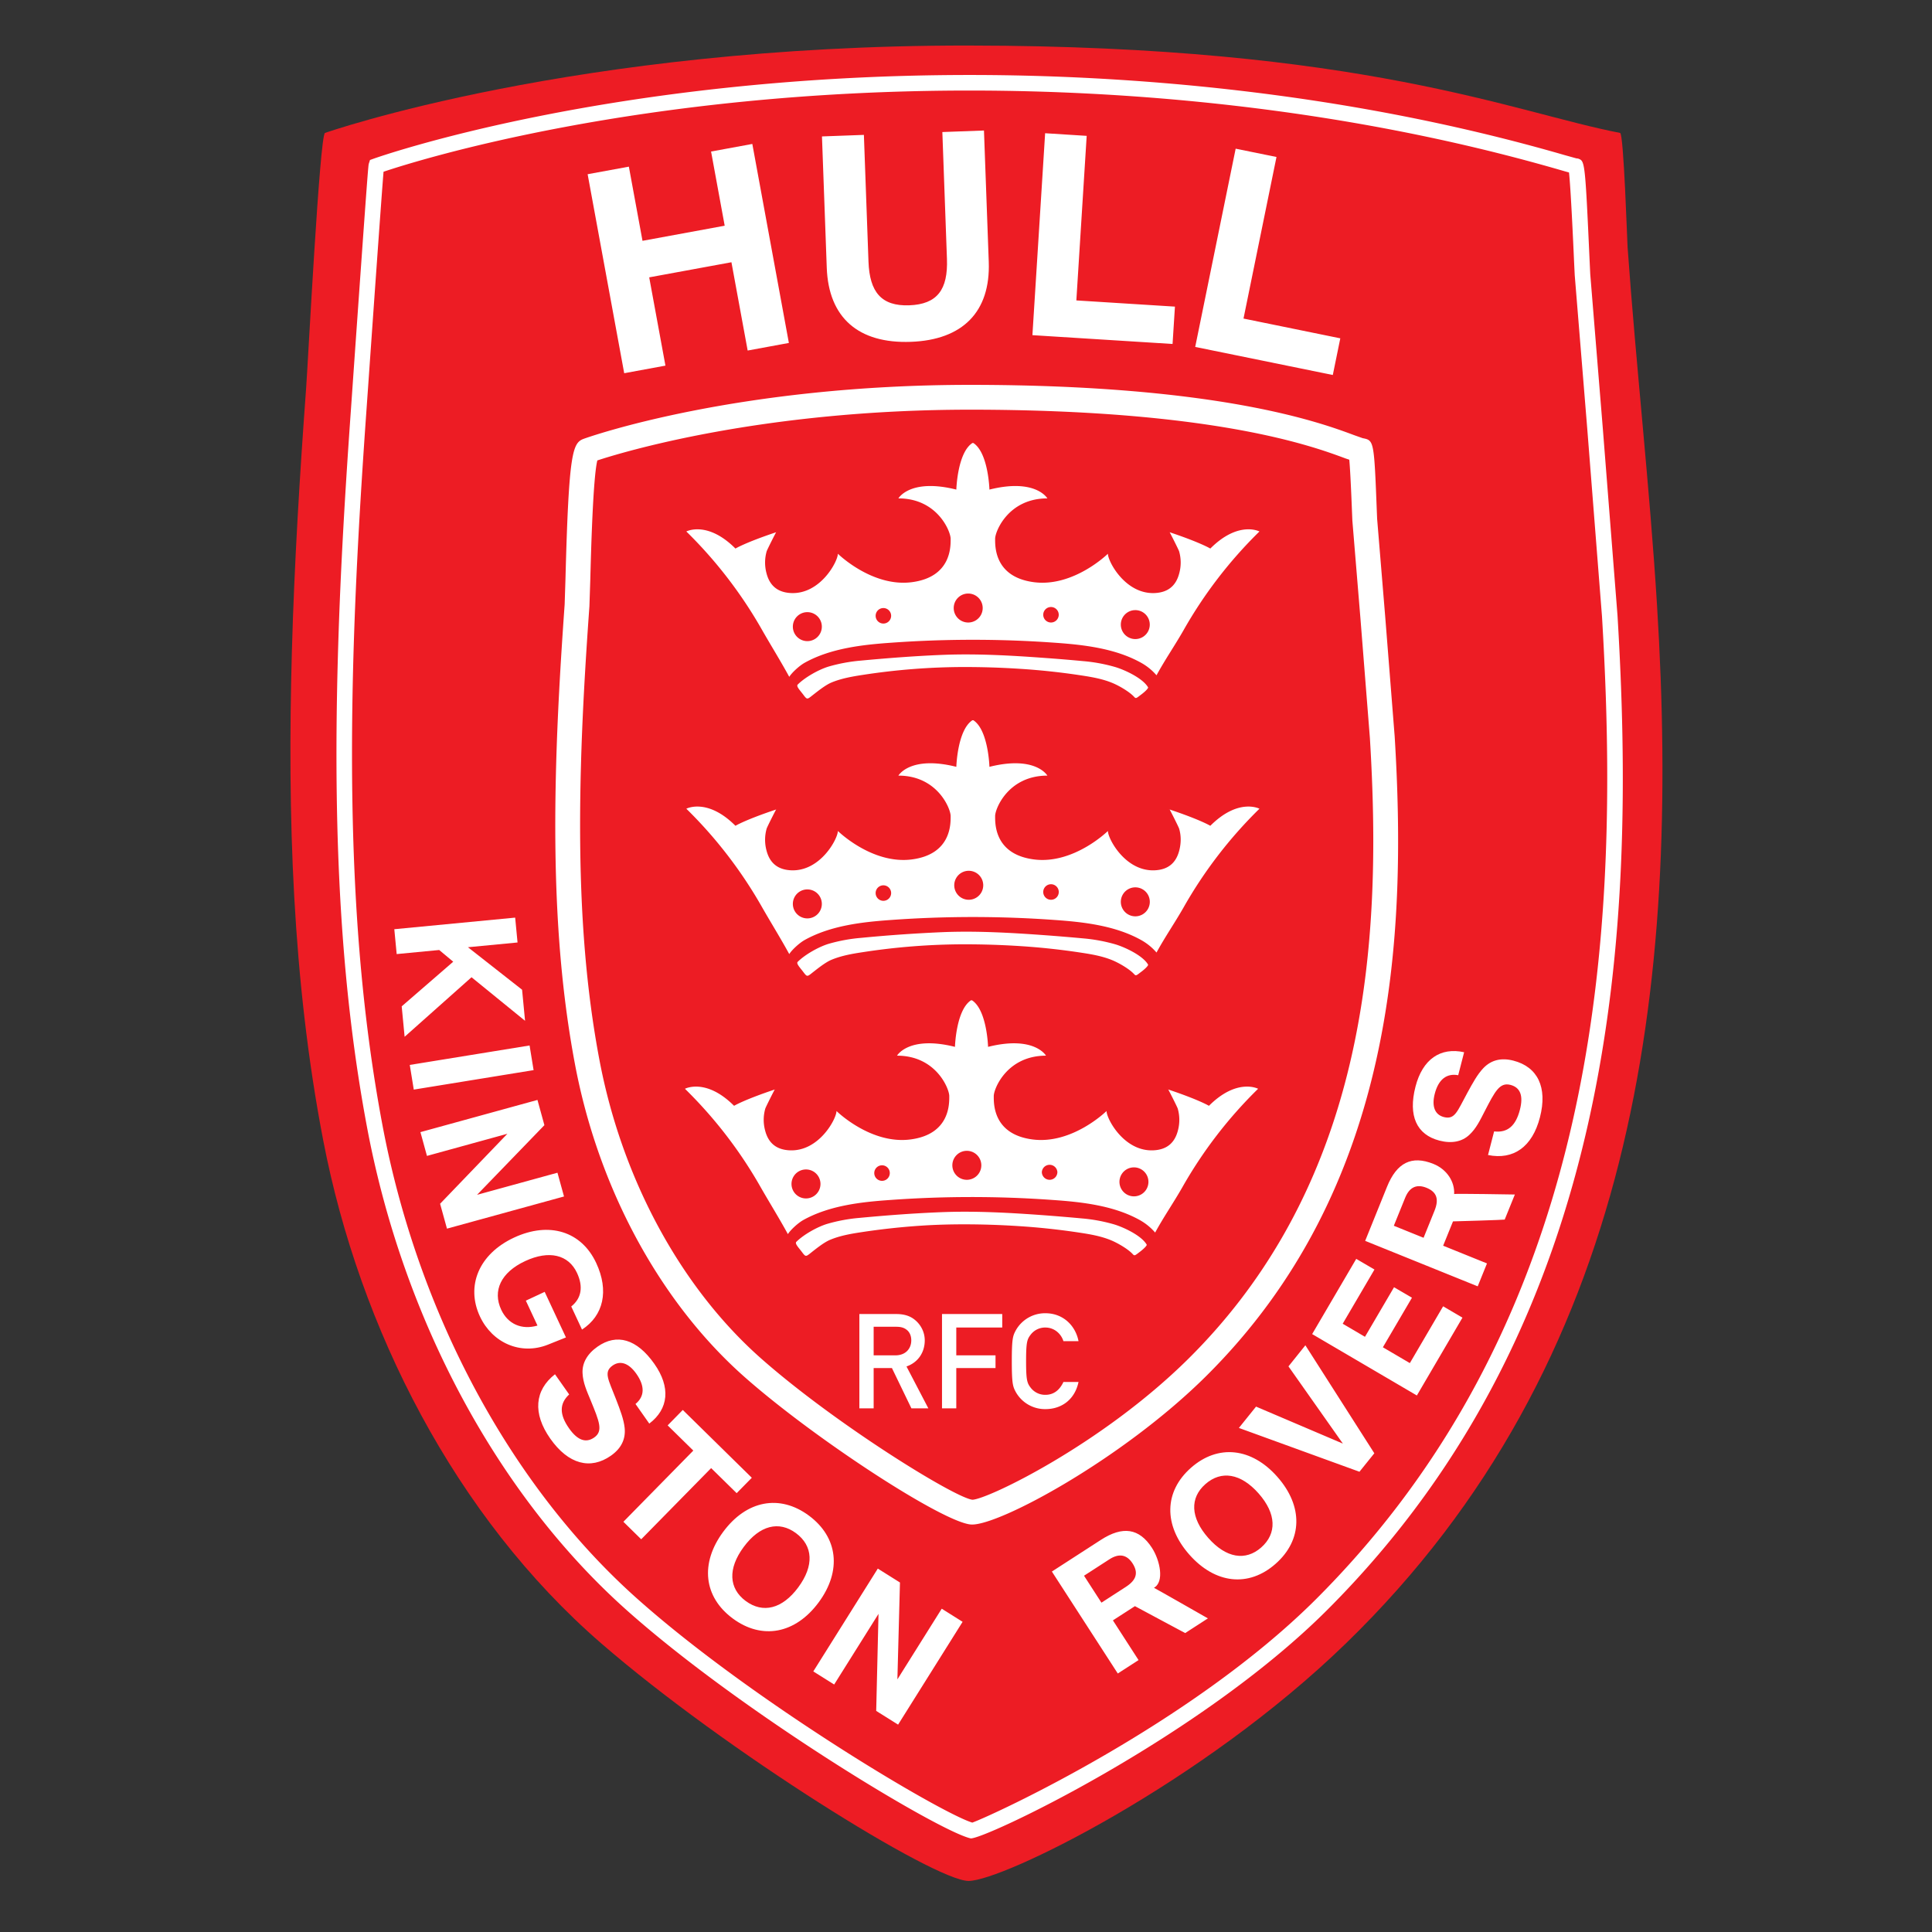
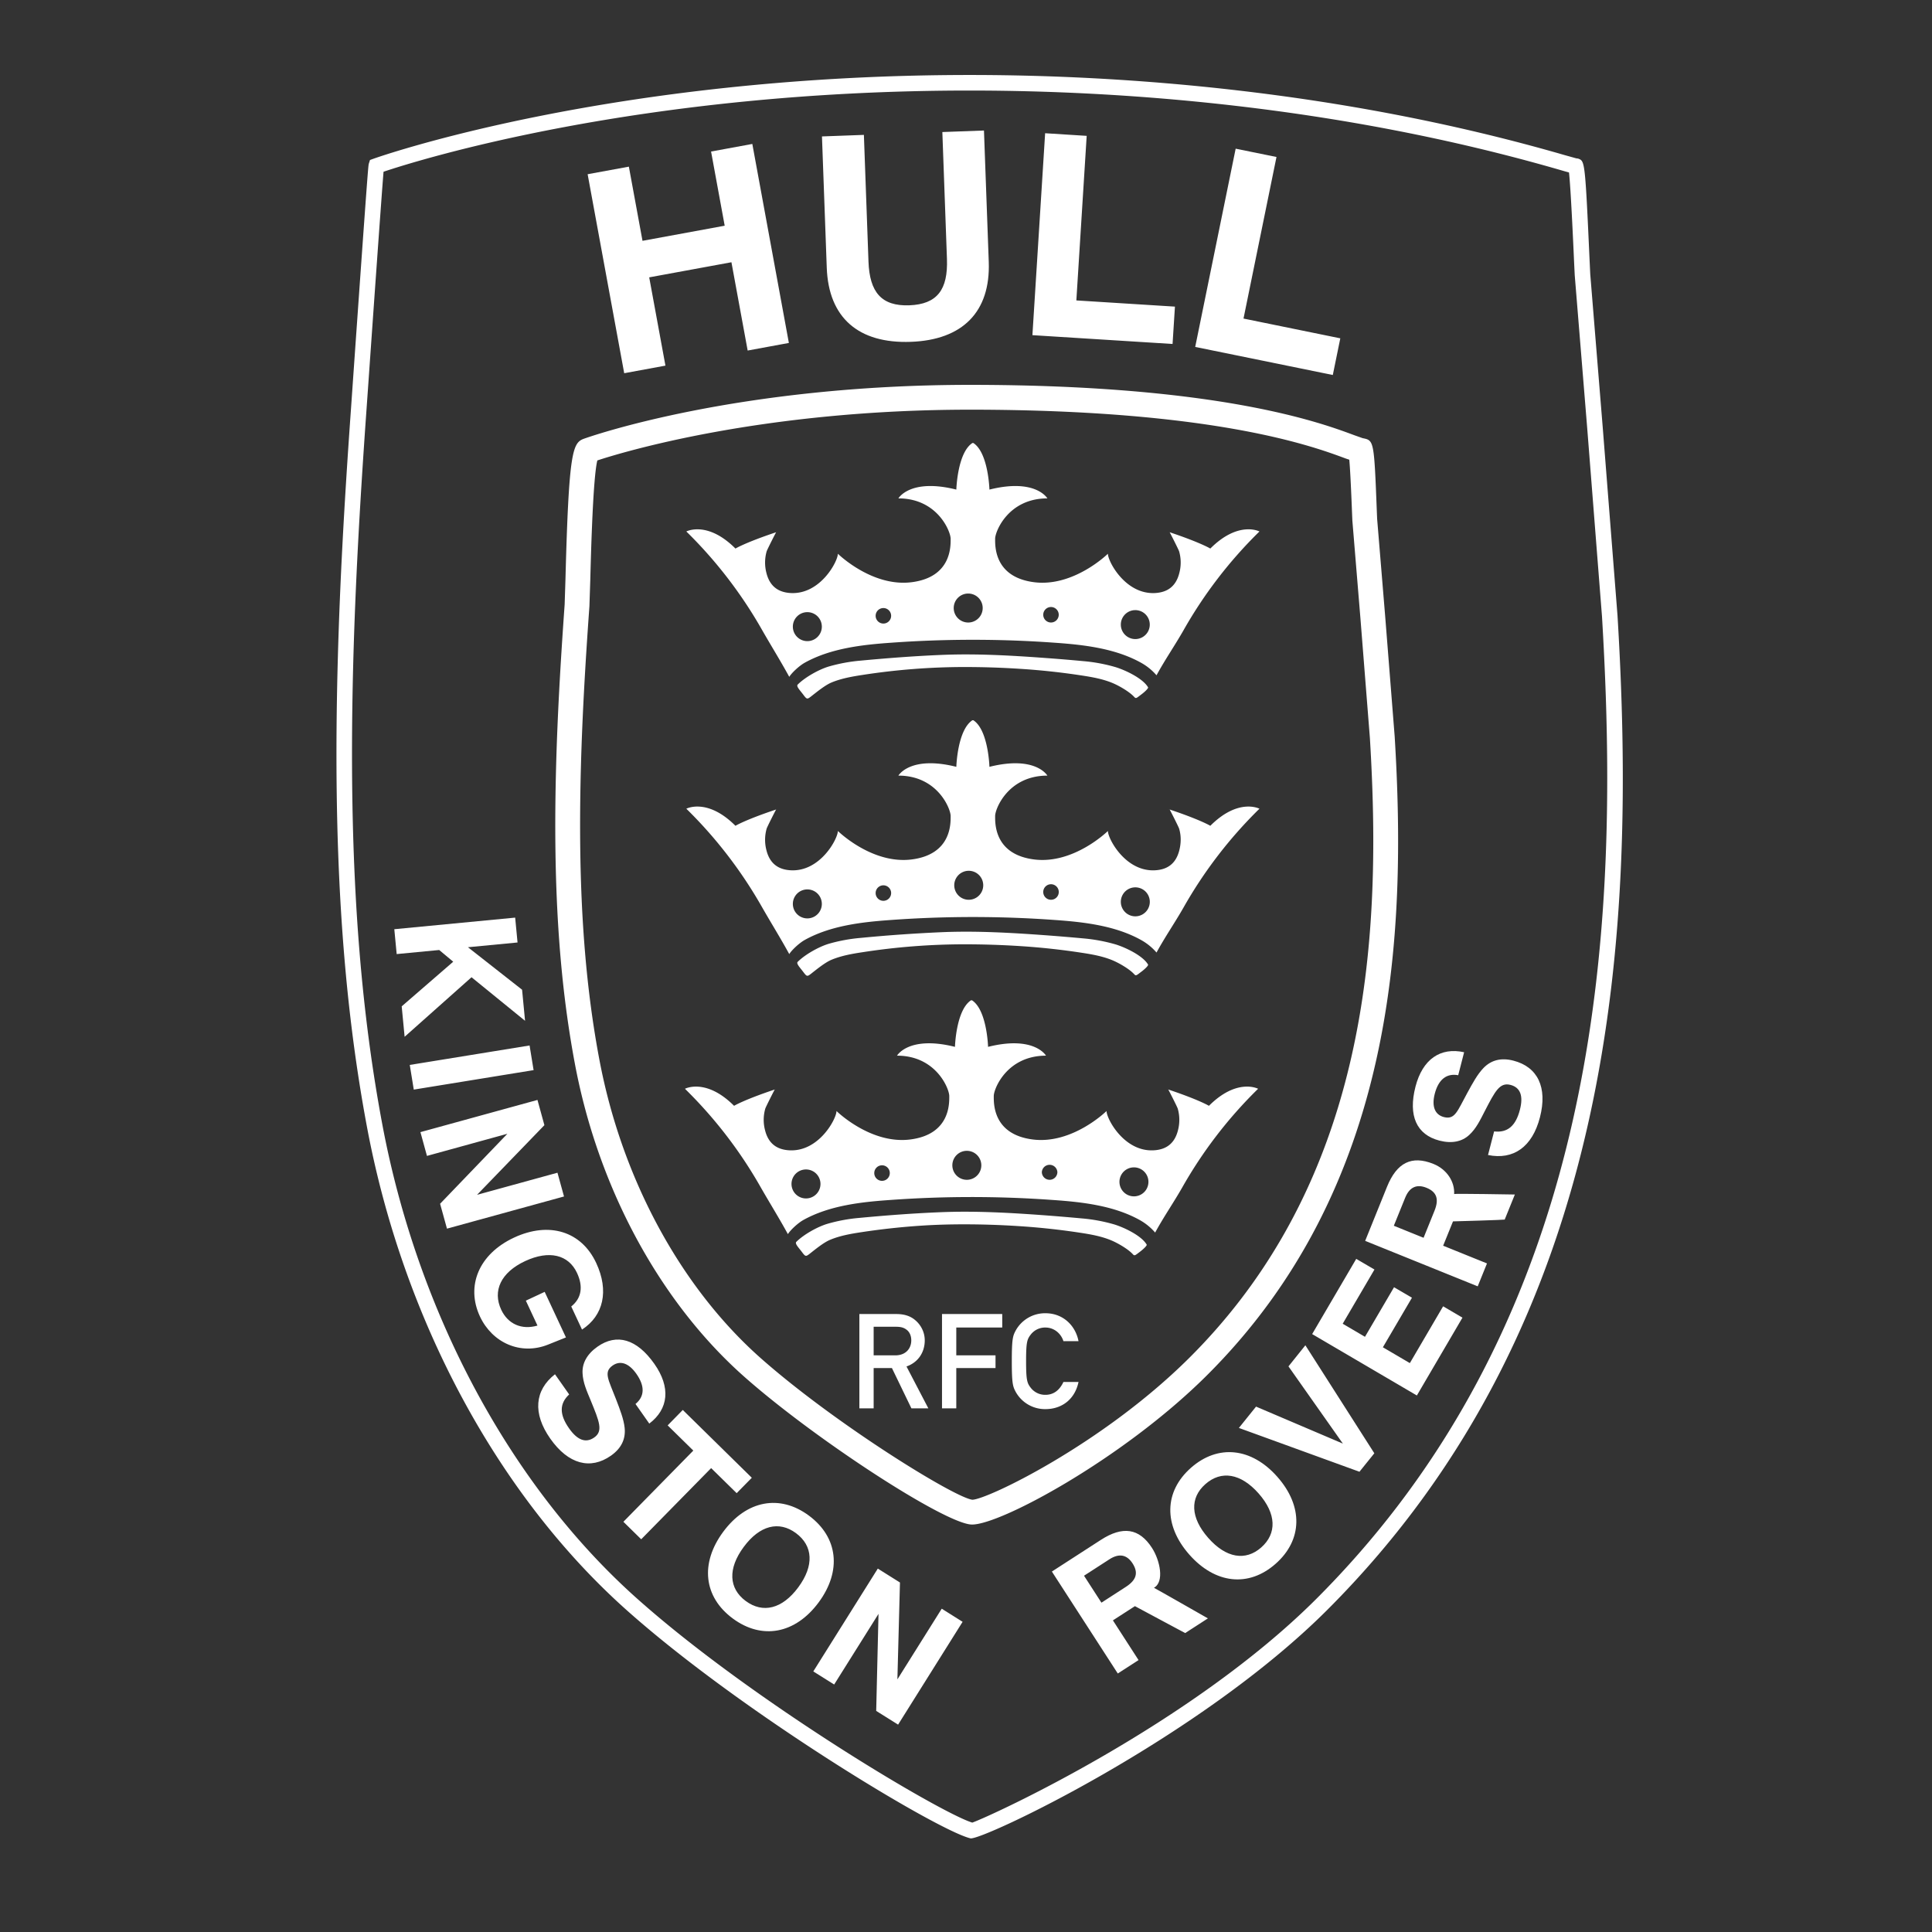
<svg xmlns="http://www.w3.org/2000/svg" clip-rule="evenodd" fill-rule="evenodd" stroke-linejoin="round" stroke-miterlimit="1.414" viewBox="0 0 100 100">
  <rect x="0" y="0" width="100" height="100" fill="#333333" stroke="none" />
-   <path d="m83.857 6.881c-5.519-1.066-13.33-4.504-33.723-4.524-20.392-.02-33.312 4.524-33.312 4.524-.273.101-.877 11.837-.977 13.212-.332 4.531-.61 9.067-.737 13.609-.237 8.438.021 17.029 1.625 25.339 1.876 9.719 6.831 19.471 14.382 26.015 6.426 5.569 17.262 12.301 19.019 12.301s12.039-5.018 19.536-12.301c14.97-14.54 17.326-33.867 16.098-53.72-.382-6.196-1.084-12.361-1.525-18.55-.019-.276-.2-5.869-.386-5.905" fill="#ed1c24" fill-rule="nonzero" />
  <g fill="#fff">
    <path d="m19.337 8.214c.14-.05 12.261-4.352 30.986-4.333 7.482.008 18.873.733 30.653 4.144l.61.17.095.012.017.007c.334.127.347.131.582 5.322l.031.653.647 7.944.764 9.726c.965 16.012.127 36.333-15.025 51.471-6.698 6.693-17.907 11.953-18.465 11.822-1.674-.388-11.809-6.476-17.79-11.806-6.68-5.953-11.581-15.067-13.445-25.002-1.295-6.894-1.775-14.589-1.512-24.218.103-3.8.314-7.803.683-12.979l.093-1.332c.787-11.213.803-11.263.83-11.346l.06-.188.186-.067zm30.986-3.527c7.429.007 18.739.726 30.43 4.11.197.058.334.097.458.129.09.792.22 3.64.264 4.646l.033.674.649 7.958.762 9.703c.161 2.682.271 5.485.271 8.365 0 14.135-2.663 30.101-15.062 42.49-6.51 6.503-16.798 11.218-17.802 11.576-1.613-.484-11.386-6.278-17.348-11.593-6.551-5.838-11.358-14.786-13.19-24.549-1.058-5.637-1.568-11.823-1.568-19.186 0-1.566.023-3.184.068-4.862.105-3.787.315-7.78.682-12.944l.094-1.333c.195-2.785.689-9.81.788-10.982 1.714-.576 13.261-4.221 30.471-4.202zm20.21 17.993c.588.116.588.116.733 3.829l.014.344.416 5.039.493 6.234c.625 10.294.078 23.362-9.786 33.127-4.325 4.28-10.695 7.713-12.121 7.656-1.393-.054-8.085-4.404-11.738-7.632-4.363-3.852-7.563-9.744-8.778-16.164-.838-4.422-1.15-9.356-.98-15.528.067-2.415.203-4.973.44-8.296l.042-1.303c.174-6.68.37-7.067.966-7.281.323-.115 7.949-2.797 20.075-2.785 12.836.013 18.073 1.967 19.794 2.608l.431.152h-.001zm-20.226-1.475c-10.894-.011-18.175 2.228-19.389 2.627-.225.902-.326 4.697-.365 6.187l-.045 1.363c-.237 3.302-.372 5.844-.438 8.238a113.615 113.615 0 0 0 -.044 3.087c0 4.674.326 8.597 1.003 12.168 1.163 6.144 4.213 11.772 8.366 15.44 3.836 3.387 10.003 7.199 10.934 7.311.773-.012 6.695-2.857 11.171-7.286 7.885-7.805 9.581-17.892 9.581-26.829 0-1.827-.072-3.605-.175-5.307l-.49-6.198-.418-5.063-.016-.384c-.063-1.622-.109-2.395-.143-2.765l-.186-.062c-1.667-.621-6.741-2.513-19.346-2.527zm5.517 48.214h-.781c-.116-.377-.466-.706-.932-.706a.94.94 0 0 0 -.754.357c-.192.247-.247.382-.247 1.384 0 1.001.055 1.138.247 1.385a.94.94 0 0 0 .754.357c.411 0 .726-.226.932-.665h.781c-.192.911-.876 1.405-1.713 1.405a1.735 1.735 0 0 1 -1.529-.877c-.157-.288-.211-.432-.211-1.605 0-1.172.054-1.315.211-1.603a1.736 1.736 0 0 1 1.529-.878c.925 0 1.562.652 1.713 1.446zm-3.948-.706h-2.379v1.44h2.031v.657h-2.031v2.085h-.739v-4.881h3.118zm-6.656 4.182h-.739v-4.881h1.905c.411 0 .733.097.993.323.275.233.486.602.486 1.041 0 .631-.355 1.145-.945 1.35l1.131 2.167h-.877l-1.008-2.085h-.946zm1.16-4.222h-1.16v1.48h1.118c.554 0 .829-.364.829-.775 0-.253-.096-.445-.247-.555-.136-.103-.287-.15-.54-.15zm3.459-5.302c-.69.001-1.378.02-2.064.063a36.807 36.807 0 0 0 -3.2.345c-.544.083-1.095.179-1.606.392-.343.142-.782.506-1.072.733-.195.152-.218.127-.394-.107-.16-.214-.375-.429-.286-.518.381-.381 1.093-.779 1.601-.932a8.557 8.557 0 0 1 1.665-.309c1.41-.133 2.823-.24 4.239-.296 1.75-.071 3.515.028 5.261.155.672.05 1.343.106 2.015.168a8.569 8.569 0 0 1 1.665.308c.508.153 1.42.582 1.69 1.049.022.039-.124.197-.357.375-.234.175-.268.223-.357.125-.248-.273-.786-.582-1.127-.724-.512-.213-1.063-.309-1.607-.392a36.48 36.48 0 0 0 -3.199-.344 43.524 43.524 0 0 0 -2.867-.091zm.473-11.595c.777.509.83 2.409.83 2.409 2.398-.599 2.999.456 2.999.456-2.022 0-2.704 1.714-2.704 2.088 0 .375-.054 1.981 2.008 2.249s3.829-1.472 3.829-1.472c0 .401.91 2.115 2.437 2.034.689-.036 1.097-.388 1.26-1.035a2.118 2.118 0 0 0 -.01-1.12c-.026-.093-.48-.982-.484-.977.004-.005.001-.009-.004-.014 1.604.538 2.102.843 2.102.843 1.459-1.458 2.544-.882 2.544-.882a22.981 22.981 0 0 0 -3.933 5.119c-.472.823-.94 1.49-1.396 2.323a2.962 2.962 0 0 0 -.804-.652c-1.348-.748-2.986-.93-4.488-1.034a58.344 58.344 0 0 0 -8.425 0c-1.502.104-3.139.286-4.488 1.034-.285.159-.671.519-.804.733-.456-.833-.923-1.581-1.395-2.404a23.04 23.04 0 0 0 -3.933-5.119s1.083-.576 2.543.882c0 0 .497-.305 2.101-.843-.006.005-.007.009-.004.014-.003-.005-.456.884-.483.977a2.108 2.108 0 0 0 -.01 1.12c.163.647.571.999 1.261 1.035 1.526.081 2.436-1.633 2.436-2.034 0 0 1.768 1.74 3.828 1.472 2.063-.268 2.009-1.874 2.009-2.249 0-.374-.682-2.088-2.704-2.088 0 0 .599-1.055 2.999-.456 0 0 .053-1.9.829-2.409zm-8.594 10.255a.75.75 0 1 1 0-1.5.75.75 0 0 1 0 1.5zm16.974-.108a.75.75 0 1 1 .002-1.5.75.75 0 0 1 -.002 1.5zm-13.039-.803a.402.402 0 1 1 .002-.804.402.402 0 0 1 -.002.804zm8.676-.054a.403.403 0 0 1 -.403-.401.403.403 0 0 1 .804 0c0 .221-.18.401-.401.401zm-4.258 0a.75.75 0 1 1 -.001-1.499.75.75 0 0 1 .001 1.499zm-9.974-4.672.041-.013c.019-.007-.025.002-.041.013zm20.376 0c-.017-.011-.059-.019-.04-.013zm-10.563-7.517a34.674 34.674 0 0 0 -5.264.409c-.542.082-1.095.179-1.606.391-.342.143-.782.507-1.073.734-.194.151-.216.126-.393-.108-.16-.214-.375-.428-.285-.518.38-.38 1.092-.779 1.601-.933a8.605 8.605 0 0 1 1.664-.307 79.006 79.006 0 0 1 4.238-.297c1.752-.071 3.516.029 5.263.156.67.049 1.342.105 2.014.167a8.687 8.687 0 0 1 1.663.308c.51.154 1.422.583 1.692 1.049.022.039-.123.2-.357.375-.234.176-.267.224-.357.126-.248-.273-.785-.582-1.128-.725-.509-.212-1.063-.309-1.605-.391a36.125 36.125 0 0 0 -3.2-.345 44.949 44.949 0 0 0 -2.867-.091zm.473-11.596c.777.509.83 2.41.83 2.41 2.399-.6 2.999.455 2.999.455-2.022 0-2.704 1.713-2.704 2.089 0 .374-.053 1.981 2.009 2.249 2.06.267 3.828-1.473 3.828-1.473 0 .402.909 2.115 2.437 2.035.689-.036 1.097-.388 1.259-1.036.094-.37.099-.751-.009-1.119-.027-.093-.48-.983-.483-.978.004-.004.001-.008-.004-.012 1.604.536 2.101.842 2.101.842 1.459-1.459 2.543-.884 2.543-.884a23.063 23.063 0 0 0 -3.933 5.12c-.472.824-.939 1.49-1.395 2.324a2.927 2.927 0 0 0 -.805-.652c-1.348-.749-2.985-.93-4.487-1.035a58.802 58.802 0 0 0 -8.424 0c-1.503.105-3.14.286-4.489 1.035-.285.158-.671.519-.804.732-.456-.833-.923-1.58-1.395-2.404a23.122 23.122 0 0 0 -3.933-5.12s1.085-.575 2.543.884c0 0 .497-.306 2.101-.842-.005.004-.007.008-.003.012-.004-.005-.457.885-.484.978a2.125 2.125 0 0 0 -.01 1.119c.163.648.572 1 1.261 1.036 1.526.08 2.436-1.633 2.436-2.035 0 0 1.767 1.74 3.829 1.473 2.062-.268 2.008-1.875 2.008-2.249 0-.376-.682-2.089-2.704-2.089 0 0 .6-1.055 2.999-.455 0 0 .053-1.901.83-2.41zm-8.595 10.255a.75.75 0 1 1 0-1.5.75.75 0 0 1 0 1.5zm16.976-.107a.75.75 0 1 1 0-1.5.75.75 0 0 1 0 1.5zm-13.04-.803a.401.401 0 1 1 0-.802.401.401 0 0 1 0 .802zm8.675-.054a.402.402 0 1 1 .002-.804.402.402 0 0 1 -.002.804zm-4.257 0a.75.75 0 1 1 0-1.5.75.75 0 0 1 0 1.5zm-9.974-4.671.041-.014c.02-.007-.026.002-.041.014zm20.377 0c-.015-.012-.061-.021-.041-.014zm-10.635-7.376a34.674 34.674 0 0 0 -5.264.409c-.542.083-1.095.18-1.606.391-.342.143-.782.507-1.073.733-.194.153-.216.128-.393-.107-.16-.214-.375-.427-.285-.517.38-.381 1.092-.779 1.601-.933a8.607 8.607 0 0 1 1.664-.308c1.41-.132 2.823-.24 4.238-.297 1.752-.07 3.516.03 5.263.157.67.048 1.342.104 2.014.167a8.535 8.535 0 0 1 1.663.308c.51.154 1.422.583 1.692 1.048.022.039-.123.2-.357.375-.234.176-.267.225-.357.126-.248-.273-.785-.582-1.128-.725-.509-.212-1.063-.309-1.605-.391a36.123 36.123 0 0 0 -3.2-.344 44.226 44.226 0 0 0 -2.867-.092zm.473-11.594c.777.508.83 2.41.83 2.41 2.399-.6 2.999.455 2.999.455-2.022 0-2.704 1.713-2.704 2.088s-.053 1.982 2.009 2.25c2.06.267 3.828-1.473 3.828-1.473 0 .401.909 2.114 2.437 2.035.689-.037 1.097-.388 1.259-1.036a2.108 2.108 0 0 0 -.009-1.12c-.027-.093-.48-.982-.483-.978.004-.004.002-.009-.004-.012 1.604.537 2.101.843 2.101.843 1.459-1.459 2.543-.884 2.543-.884a23.057 23.057 0 0 0 -3.933 5.119c-.472.824-.939 1.491-1.395 2.325a2.927 2.927 0 0 0 -.805-.652c-1.348-.749-2.985-.931-4.487-1.035a58.802 58.802 0 0 0 -8.424 0c-1.503.104-3.14.286-4.489 1.035-.285.158-.671.517-.804.732-.456-.833-.923-1.581-1.395-2.405a23.117 23.117 0 0 0 -3.933-5.119s1.085-.575 2.543.884c0 0 .497-.306 2.101-.843-.005.004-.007.008-.003.012-.004-.004-.457.885-.484.978a2.128 2.128 0 0 0 -.01 1.12c.163.648.572.999 1.261 1.036 1.526.079 2.436-1.634 2.436-2.035 0 0 1.767 1.74 3.829 1.473 2.062-.268 2.008-1.875 2.008-2.25s-.682-2.088-2.704-2.088c0 0 .6-1.055 2.999-.455 0 0 .053-1.902.83-2.41zm-8.595 10.254a.75.75 0 1 1 0-1.5.75.75 0 0 1 0 1.5zm16.976-.107a.749.749 0 1 1 -.002-1.498.749.749 0 0 1 .002 1.498zm-13.04-.803a.401.401 0 1 1 0-.802.401.401 0 0 1 0 .802zm4.418-.054a.75.75 0 1 1 -.001-1.499.75.75 0 0 1 .001 1.499zm4.257 0a.401.401 0 1 1 0-.802.401.401 0 0 1 0 .802zm6.146-4.671c-.016-.011-.061-.02-.041-.014zm-20.377 0c.015-.004.026-.009.041-.014.02-.006-.025.003-.041.014z" />
    <path d="m45.435 81.19 1.147.72-.133 5.014 2.295-3.658 1.08.679-3.339 5.322-1.133-.711.119-5.022-2.295 3.656-1.08-.678zm9.01.153 2.535-1.638c1.133-.732 1.987-.607 2.646.413.418.646.652 1.764.102 2.065.009-.005 2.793 1.584 2.793 1.584l-1.176.76c.011.007-2.581-1.38-2.601-1.393l-1.14.736 1.327 2.056-1.075.694zm-12.577-2.896c1.511 1.119 1.71 2.864.504 4.494-1.206 1.628-2.932 1.95-4.443.832-1.511-1.117-1.702-2.856-.496-4.487 1.206-1.63 2.925-1.956 4.435-.839zm-3.269 4.421c.886.653 1.888.416 2.719-.708.832-1.124.766-2.151-.12-2.806-.878-.649-1.874-.407-2.704.717-.832 1.124-.773 2.146.105 2.797zm19.676-.732c.544-.352.66-.728.347-1.214-.293-.454-.697-.537-1.198-.213l-1.315.85.901 1.395zm3.37-6.164c1.395-1.229 3.134-1.049 4.474.473 1.341 1.52 1.301 3.268-.094 4.497-1.395 1.231-3.127 1.043-4.468-.478-1.34-1.521-1.307-3.263.088-4.492zm3.635 4.125c.817-.721.791-1.746-.133-2.795-.926-1.049-1.939-1.205-2.756-.484-.812.714-.777 1.734.146 2.782.924 1.05 1.931 1.211 2.743.497zm-29.394-5.015-1.328-1.304.783-.799 3.573 3.51-.784.797-1.321-1.297-3.62 3.684-.922-.906zm28.239-1.172.888-1.104 4.494 1.915-2.816-3.997.875-1.092 3.569 5.59-.77.956zm-34.665-1.734c-.517.48-.504 1.048-.006 1.754.437.625.875.775 1.303.474.473-.332.264-.826-.184-1.921-.199-.48-.398-.916-.42-1.404-.028-.525.238-.999.774-1.376.993-.697 2.034-.404 2.943.891.85 1.208.741 2.331-.263 3.091l-.714-1.016c.475-.388.494-.923.046-1.56-.392-.558-.836-.705-1.23-.429-.486.342-.21.735.173 1.736.221.573.402 1.044.45 1.49.06.588-.18 1.067-.71 1.44-1.058.743-2.204.448-3.139-.882-.92-1.308-.811-2.507.243-3.332zm38.457-3.124 2.282-3.893.943.552-1.644 2.805 1.153.677 1.504-2.566.928.542-1.505 2.566 1.396.819 1.722-2.94 1.001.587-2.36 4.029zm-43.075-.912c-.735-1.575-.061-3.23 1.761-4.08 1.829-.853 3.495-.32 4.256 1.311.674 1.442.377 2.727-.734 3.448l-.557-1.195c.527-.422.633-1.02.297-1.74-.437-.935-1.434-1.192-2.685-.609-1.26.588-1.692 1.543-1.237 2.516.344.737 1.054 1.061 1.877.821l-.602-1.29.975-.455 1.101 2.359-.928.372c-1.418.567-2.886-.093-3.524-1.458zm45.819-3.913 1.131-2.799c.505-1.251 1.275-1.638 2.402-1.184.711.289 1.107.933 1.072 1.559.002-.03 3.143.025 3.143.025l-.526 1.298c-.007.015-2.644.096-2.676.093l-.51 1.259 2.269.917-.48 1.186zm3.587-1.554c.244-.601.122-.976-.413-1.193-.502-.203-.879-.038-1.103.514l-.588 1.451 1.54.623zm-46.429-5.74.359 1.306-3.486 3.605 4.162-1.144.339 1.23-6.058 1.665-.356-1.288 3.483-3.623-4.163 1.146-.338-1.231zm49.516 1.629c.701.081 1.122-.292 1.335-1.121.189-.728.018-1.156-.489-1.287-.558-.144-.798.33-1.336 1.371-.235.456-.437.887-.793 1.215-.38.357-.913.462-1.547.298-1.176-.304-1.63-1.278-1.239-2.794.365-1.415 1.287-2.052 2.517-1.78l-.306 1.189c-.603-.111-1.023.219-1.215.964-.168.654.01 1.084.475 1.203.576.148.695-.312 1.206-1.242.29-.533.529-.971.839-1.295.405-.421.926-.546 1.552-.384 1.252.323 1.775 1.377 1.373 2.934-.395 1.534-1.375 2.218-2.687 1.951zm-49.924-4.448.208 1.276-6.202 1.008-.207-1.277zm-.746-6.618.123 1.287-2.567.246 2.802 2.199.154 1.609-2.771-2.255-3.463 3.082-.151-1.576 2.667-2.31-.726-.606-2.201.211-.123-1.287zm37.293-39.8 2.113.43-1.707 8.363 5.01 1.023-.388 1.898-7.122-1.453zm-33.542 1.322 2.134-.392.706 3.839 4.254-.782-.705-3.839 2.135-.393 1.892 10.3-2.133.393-.84-4.57-4.256.782.84 4.569-2.134.393zm23.68-2.122 2.151.136-.535 8.518 5.103.321-.123 1.933-7.254-.456zm-9.381.086.238 6.565c.058 1.572.668 2.308 2.109 2.256 1.455-.053 2.01-.817 1.952-2.404l-.238-6.564 2.154-.079.248 6.797c.094 2.592-1.355 4.043-4.032 4.141-2.709.099-4.259-1.244-4.353-3.835l-.248-6.797zm-14.299 2.036" />
  </g>
</svg>